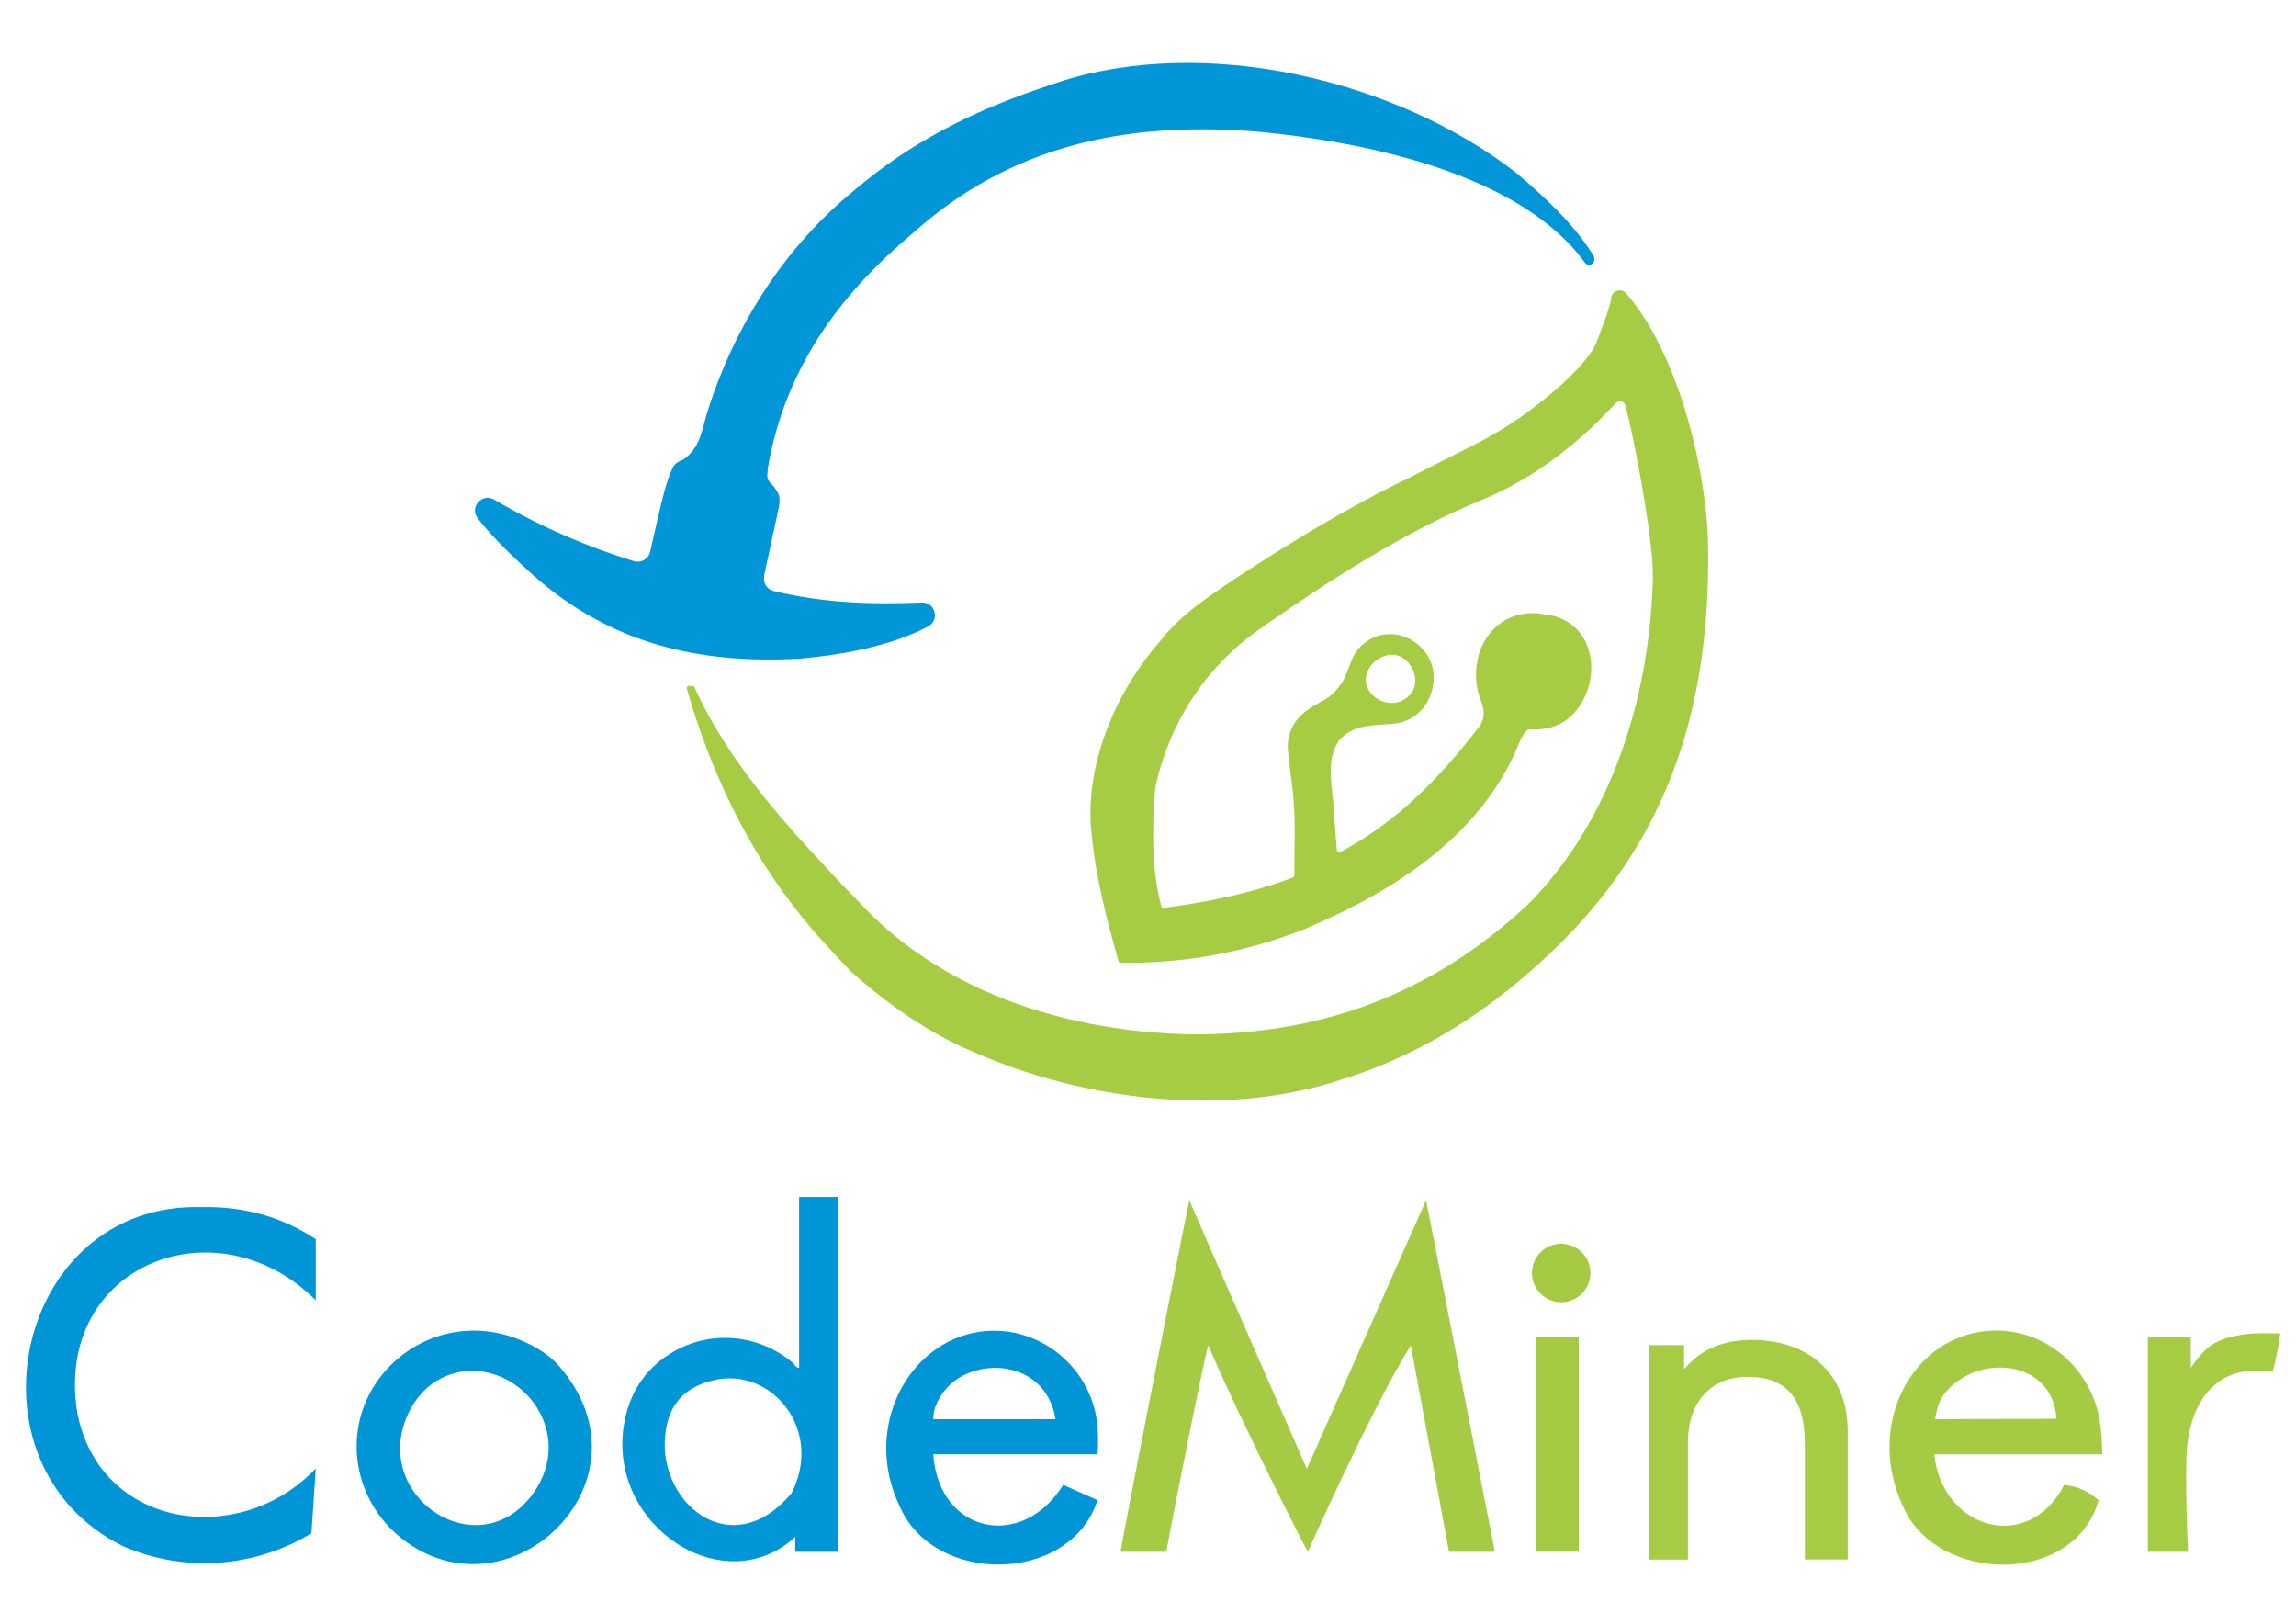
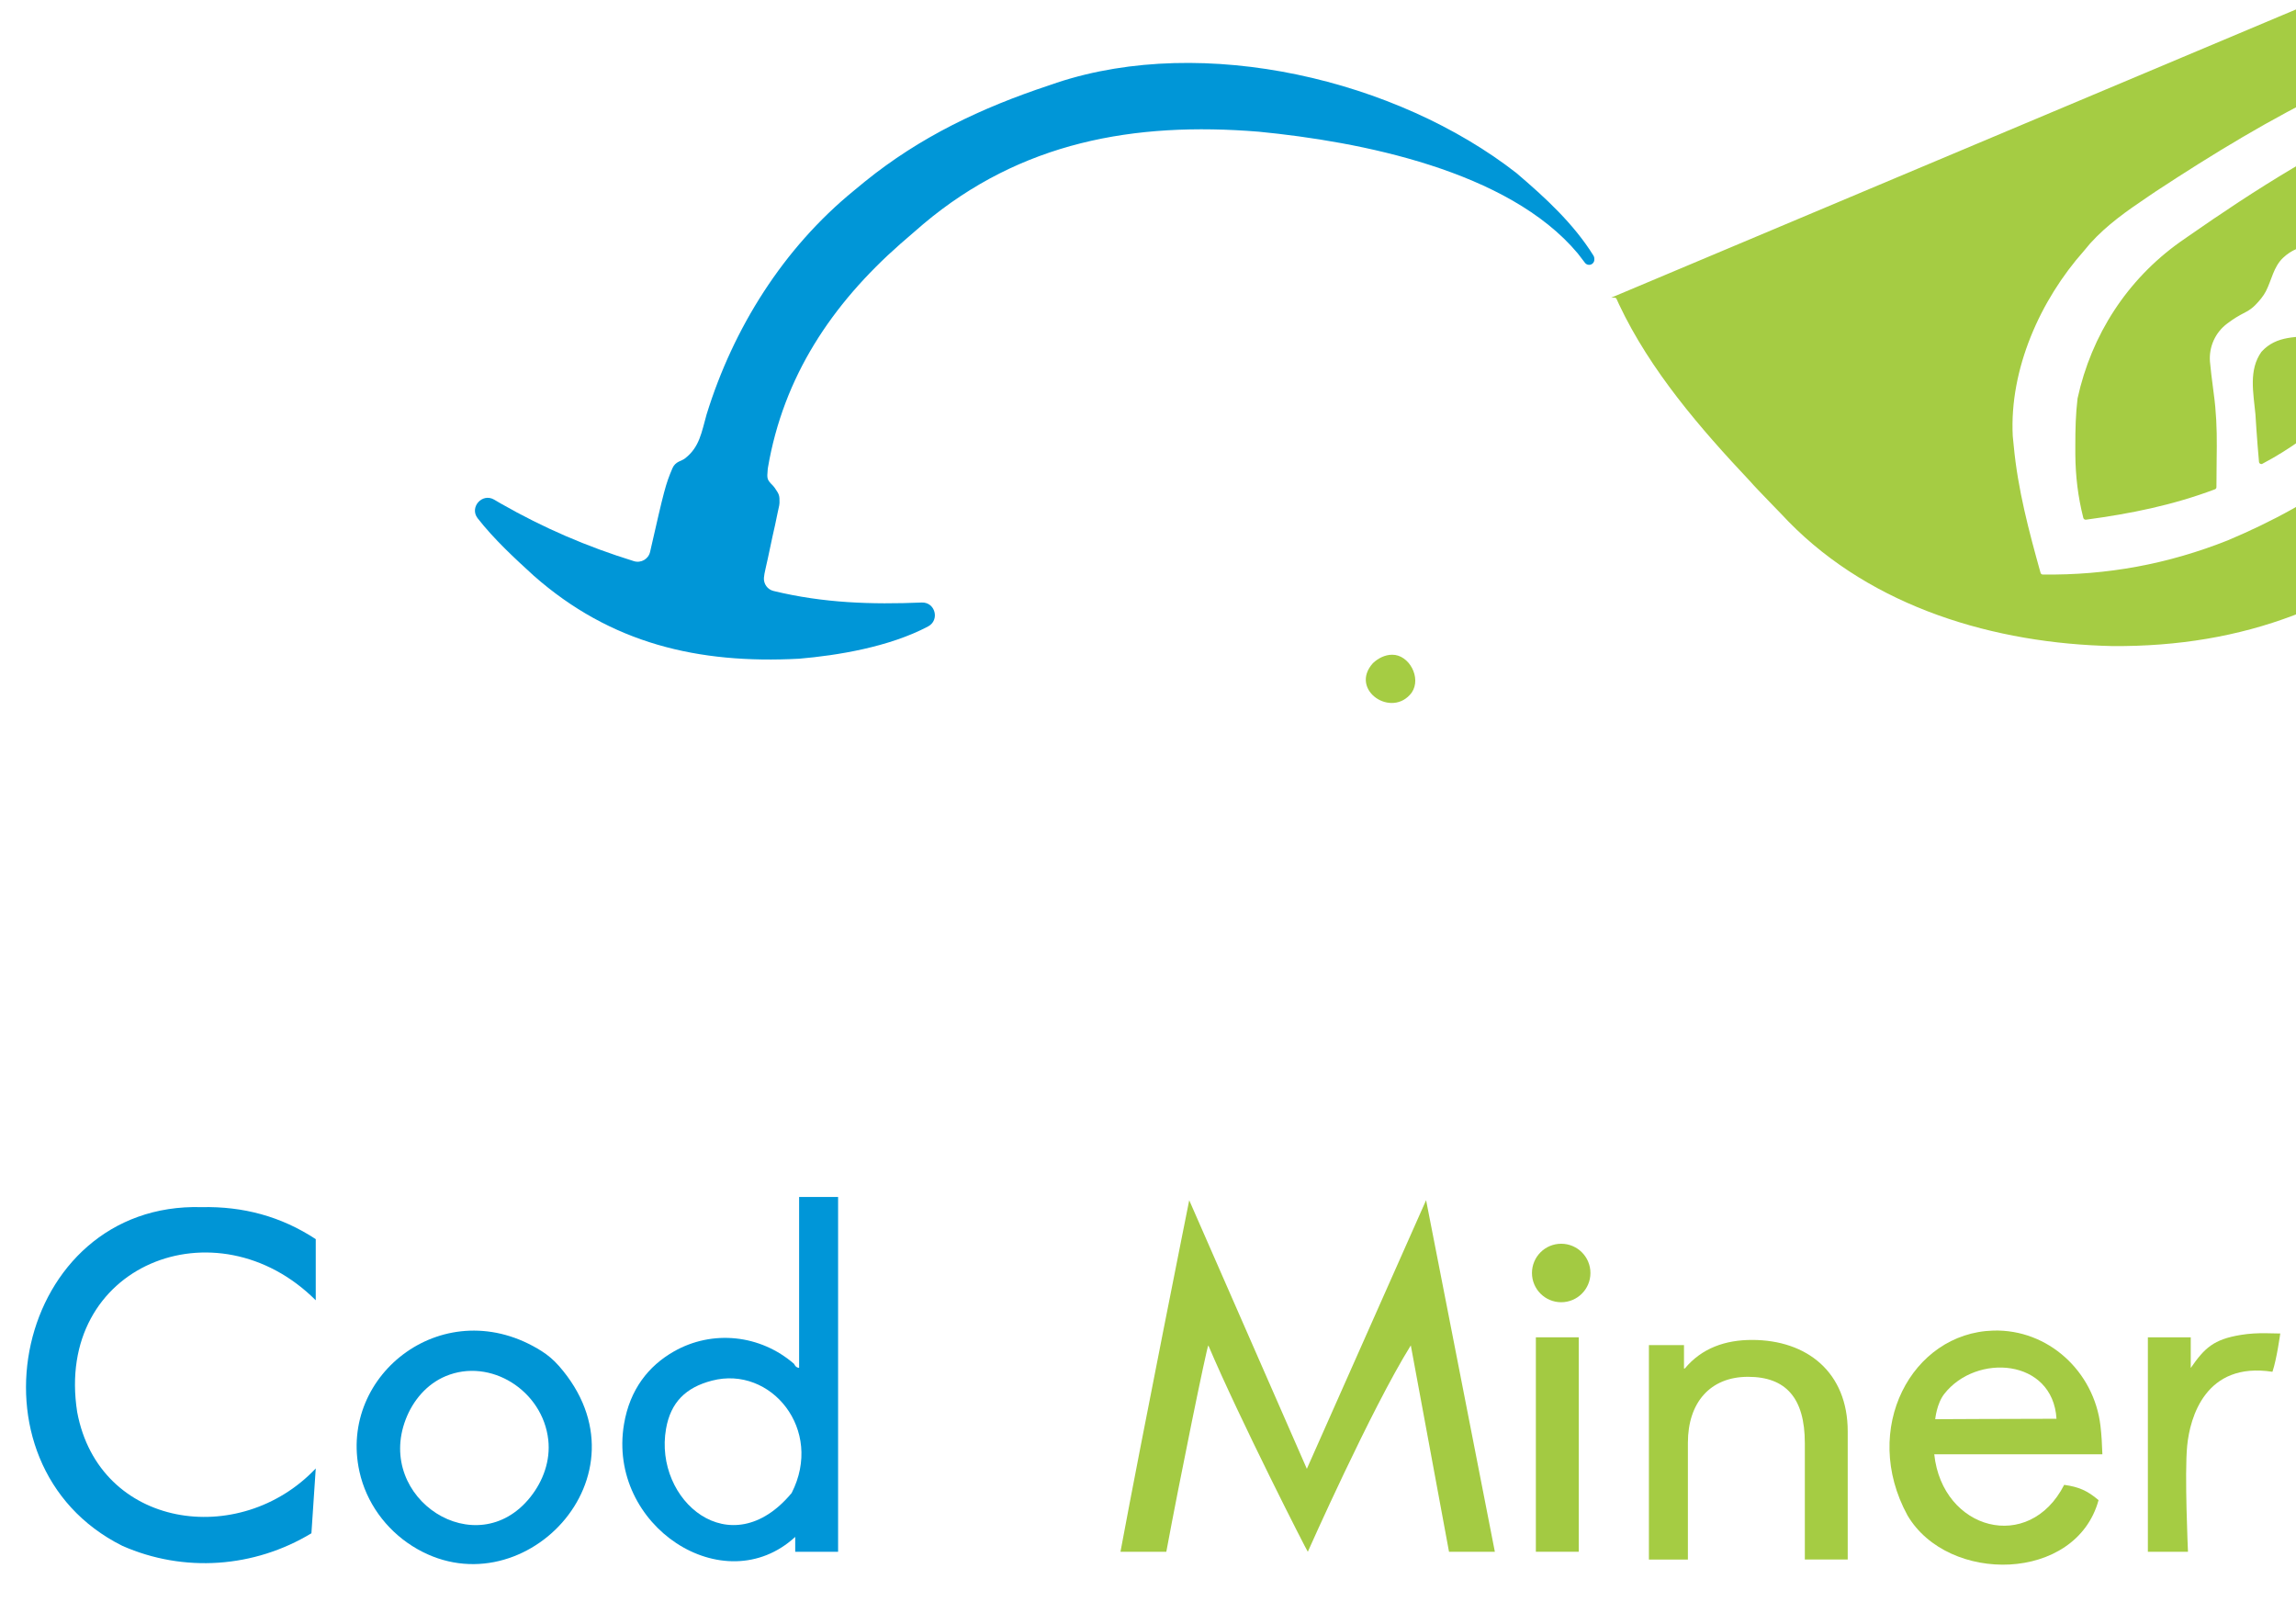
<svg xmlns="http://www.w3.org/2000/svg" id="katman_1" version="1.1" viewBox="0 0 589 411">
  <defs>
    <style>
      .st0 {
        fill: #a4cb43;
      }

      .st1 {
        fill: #0095d5;
      }

      .st2, .st3 {
        fill: #a6cc44;
      }

      .st4 {
        fill: #0096d8;
      }

      .st3 {
        display: none;
      }

      .st5 {
        fill: #a3ca42;
      }

      .st6 {
        fill: #a5cc43;
      }

      .st7 {
        fill: #0095d6;
      }

      .st8 {
        fill: #0096d7;
      }
    </style>
  </defs>
-   <path class="st6" d="M413.32,76.35c.3-1.85,2.63-2.53,3.85-1.12,13.25,15.38,20.13,43.76,20.96,62.56.94,38.56-7.65,72.23-34.67,100.93-16.76,17.43-36.2,31.05-59.46,38.2-.66.21-1.31.42-1.99.64-29.19,8.95-64.5,4.44-92.01-7.64-1.04-.45-2.08-.9-3.15-1.36-10.41-4.85-20.1-11.82-28.66-19.46-.12-.11-7.98-8.46-10.19-11.17-.78-.94-1.56-1.89-2.36-2.86-13.8-17.07-23.45-37.37-29.43-58.41-.1-.37.17-.73.56-.73h.87c.23,0,.43.13.52.34l.63,1.39c7.99,16.93,20.83,31.79,33.6,45.34l.03.03c1.55,1.84,8.82,9.18,9.85,10.34,21.65,22.09,52.98,31.27,83.15,31.92,33.41.22,61.67-10.24,86.3-33.06,21.92-21.84,31.61-54.06,32.3-84.31.02-10.84-5.14-36.8-7.02-43.9-.3-1.14-1.73-1.48-2.53-.61-9.68,10.5-21.16,19.41-34.31,24.8-19.26,7.92-38.37,20.13-55.45,32.04q-1.01.7-2.04,1.42c-13.51,9.63-22.69,23.78-26.25,40.07,0,.02,0,.05-.01.07-.48,3.97-.57,7.88-.57,11.88q0,1.19,0,2.4c.05,5.63.67,10.88,2.05,16.32.08.3.37.5.68.46,11.52-1.55,22.18-3.7,33.09-7.79.22-.08.37-.3.38-.54.02-1.78.03-3.56.04-5.34.01-1.69.03-3.38.05-5.08.03-4.6-.15-9.02-.78-13.58-.51-3.97-.83-6.44-.97-8.19-.3-3.8,1.36-7.5,4.42-9.78,1.8-1.34,2.6-1.82,4.91-3.03h0c.84-.45,1.61-1.02,2.28-1.7,1.08-1.11,2.06-2.26,2.73-3.54,1.47-2.83,1.95-6.28,4.42-8.6,8.47-8,22.02.97,17.92,12.29l-.02.05c-1.35,4.08-4.94,7.04-9.21,7.54-5.01.6-10.3-.12-14.24,4.23,0,0,0,0,0,0-3.34,4.67-2.06,10.55-1.55,16,.08,1.26.17,2.52.25,3.82.19,2.82.42,5.63.67,8.44.04.41.49.66.85.47,14.44-7.6,25.24-18.74,35.2-31.57,0,0,0-.01.02-.03,1.37-1.49,1.92-3.56,1.39-5.51-.41-1.52-1.02-3.04-1.4-4.55h0c-2.17-11.18,5.4-21.55,17.31-19.29,14.06,1.55,15.16,19.29,5.83,26.82-3.99,3.22-9.14,2.64-9.8,2.65-1.41.01-3.03,4.43-3.03,4.43-9.71,23.1-32.02,37.24-54.32,46.66-15.39,6.12-31.02,9-47.53,8.79-.26,0-.49-.18-.56-.43-3.01-10.79-5.83-21.38-6.88-32.57-.08-.82-.17-1.64-.25-2.48-.89-17.19,7.05-34.91,18.25-47.52q.79-.94,1.59-1.9c4.34-4.81,9.45-8.37,14.79-11.97.68-.46,1.35-.91,2.05-1.39,14.66-9.62,29.42-18.64,45.2-26.21,0,0,9.62-4.94,16.27-8.27,5.1-2.56,9.98-5.54,14.55-8.95,14.81-11.08,16.89-17.08,16.89-17.08,0,0,3.45-8.42,3.99-11.8ZM352.2,170.09c-6.19,6.87,4.92,14.32,9.96,7.54,2.57-3.8-.71-9.77-5.04-9.7-1.8,0-3.56.88-4.86,2.11l-.06.06Z" />
+   <path class="st6" d="M413.32,76.35h.87c.23,0,.43.13.52.34l.63,1.39c7.99,16.93,20.83,31.79,33.6,45.34l.03.03c1.55,1.84,8.82,9.18,9.85,10.34,21.65,22.09,52.98,31.27,83.15,31.92,33.41.22,61.67-10.24,86.3-33.06,21.92-21.84,31.61-54.06,32.3-84.31.02-10.84-5.14-36.8-7.02-43.9-.3-1.14-1.73-1.48-2.53-.61-9.68,10.5-21.16,19.41-34.31,24.8-19.26,7.92-38.37,20.13-55.45,32.04q-1.01.7-2.04,1.42c-13.51,9.63-22.69,23.78-26.25,40.07,0,.02,0,.05-.01.07-.48,3.97-.57,7.88-.57,11.88q0,1.19,0,2.4c.05,5.63.67,10.88,2.05,16.32.08.3.37.5.68.46,11.52-1.55,22.18-3.7,33.09-7.79.22-.08.37-.3.38-.54.02-1.78.03-3.56.04-5.34.01-1.69.03-3.38.05-5.08.03-4.6-.15-9.02-.78-13.58-.51-3.97-.83-6.44-.97-8.19-.3-3.8,1.36-7.5,4.42-9.78,1.8-1.34,2.6-1.82,4.91-3.03h0c.84-.45,1.61-1.02,2.28-1.7,1.08-1.11,2.06-2.26,2.73-3.54,1.47-2.83,1.95-6.28,4.42-8.6,8.47-8,22.02.97,17.92,12.29l-.02.05c-1.35,4.08-4.94,7.04-9.21,7.54-5.01.6-10.3-.12-14.24,4.23,0,0,0,0,0,0-3.34,4.67-2.06,10.55-1.55,16,.08,1.26.17,2.52.25,3.82.19,2.82.42,5.63.67,8.44.04.41.49.66.85.47,14.44-7.6,25.24-18.74,35.2-31.57,0,0,0-.01.02-.03,1.37-1.49,1.92-3.56,1.39-5.51-.41-1.52-1.02-3.04-1.4-4.55h0c-2.17-11.18,5.4-21.55,17.31-19.29,14.06,1.55,15.16,19.29,5.83,26.82-3.99,3.22-9.14,2.64-9.8,2.65-1.41.01-3.03,4.43-3.03,4.43-9.71,23.1-32.02,37.24-54.32,46.66-15.39,6.12-31.02,9-47.53,8.79-.26,0-.49-.18-.56-.43-3.01-10.79-5.83-21.38-6.88-32.57-.08-.82-.17-1.64-.25-2.48-.89-17.19,7.05-34.91,18.25-47.52q.79-.94,1.59-1.9c4.34-4.81,9.45-8.37,14.79-11.97.68-.46,1.35-.91,2.05-1.39,14.66-9.62,29.42-18.64,45.2-26.21,0,0,9.62-4.94,16.27-8.27,5.1-2.56,9.98-5.54,14.55-8.95,14.81-11.08,16.89-17.08,16.89-17.08,0,0,3.45-8.42,3.99-11.8ZM352.2,170.09c-6.19,6.87,4.92,14.32,9.96,7.54,2.57-3.8-.71-9.77-5.04-9.7-1.8,0-3.56.88-4.86,2.11l-.06.06Z" />
  <path class="st8" d="M389.08,44.44c7.3,6.22,14.64,12.96,19.72,21.16.13.22.2.47.2.72v.27c0,.74-.6,1.34-1.34,1.34h0c-.42,0-.81-.19-1.06-.52l-1.85-2.41c-17.82-21.3-55.89-28.7-81.83-31.22-31.99-2.6-61.04,2.61-86.1,23.72-.93.81-1.86,1.61-2.82,2.44-.99.86-1.99,1.71-3.01,2.6-17.61,15.5-30.03,34.07-34,57.48-.02.1-.03.2-.04.3-.23,2.55-.21,2.69,1.36,4.27.15.15.29.32.4.49,1.21,1.77,1.28,1.95,1.26,3.86,0,.22-.03.45-.07.67l-.48,2.22c-.19.92-.38,1.84-.58,2.79-.22.95-.43,1.91-.65,2.89-.4,1.9-.81,3.79-1.21,5.69q-.28,1.26-.57,2.54c-.26,1.2-.39,1.78-.44,2.46-.11,1.56.92,3,2.45,3.37,12.84,3.12,25.16,3.5,38.03,2.97,3.47-.14,4.7,4.52,1.62,6.14-10,5.29-23.34,7.44-33.07,8.27-25.86,1.37-48.31-3.86-68.1-21.31-4.8-4.39-10.12-9.27-14.36-14.7-2.19-2.8,1.14-6.58,4.21-4.8.56.32,1.12.66,1.69.99,11.08,6.33,22.14,11.07,34.18,14.8,1.82.56,3.73-.53,4.15-2.39h0c3.65-15.99,3.94-17.23,5.74-21.46.31-.73.89-1.33,1.61-1.67l.96-.45c.21-.1.42-.22.61-.36,3.78-2.89,4.28-6.74,5.57-11.29,6.85-22.16,19.67-42.62,37.75-57.38.94-.77,1.87-1.55,2.84-2.34,14.23-11.51,29.84-18.91,47.16-24.66.7-.24,1.4-.48,2.13-.73,37.8-12.48,87.18-.79,117.95,23.24Z" />
  <g>
    <path class="st0" d="M305.07,307.83l30.18,68.9,30.59-68.9,17.64,90.17h-11.76c-3.23-17.47-6.47-34.93-9.8-52.93-10.19,16.36-26.42,52.93-26.42,52.93-.14,0-17.58-34.2-25.52-52.93-.32,0-7.45,34.93-10.78,52.93h-11.76c5.61-30.17,17.64-90.17,17.64-90.17Z" />
    <path class="st7" d="M51.72,309.61c10.62-.23,20.38,2.36,29.28,8.21v15.68c-25.49-25.43-67.1-9.07-61.2,28.67,5.6,29.95,41.74,35.06,61.2,14.46l-1.11,16.63c-14.69,8.88-32.75,10.17-48.51,3.22-41.9-20.93-27.45-88.24,20.34-86.87Z" />
    <path class="st4" d="M205,307h10v91h-11v-3.81c-18.29,16.81-48.31-2.83-43.92-28.93,1.5-8.91,6.29-14.91,12.74-18.6,9.92-5.68,22.24-4.36,30.87,3.14.08.07.35.97,1.31,1.04v-43.83ZM170.86,366.47c-3.2,18.32,16.53,35.3,32.22,16.47,8.3-16.23-5.3-32.78-20.44-28.83-6.7,1.74-10.59,5.54-11.78,12.36Z" />
    <path class="st0" d="M538.84,365.71c.28,2.38.41,4.82.49,7.29h-43.13c2.09,19.5,24.32,25.49,33.33,7.84,3.75.52,5.94,1.47,8.82,3.92-5.77,21.09-38.57,21.62-49.01,3.92-12.11-22.16,1.07-46.82,22.02-47.41,14.05-.39,25.83,10.47,27.48,24.43ZM498.77,357.52c-1.96,2.51-2.32,6.48-2.32,6.48,0,0,20.78-.11,31.11-.11-.94-15.46-20.59-16.87-28.79-6.37Z" />
-     <path class="st7" d="M281.46,365.09c.29,2.55.3,5.19.09,7.91h-42.15c1.51,20.64,23.06,24.58,33.33,7.84l8.82,3.92c-6.93,21.51-41.89,21.99-50.75,1.59-9.71-20.36,2.31-42.17,20.54-44.78,14.73-2.11,28.46,8.72,30.12,23.52ZM240.62,359.27c-.74,1.45-1.22,2.99-1.22,4.73h31.36c-1.75-11.55-13.1-15.6-22.5-11.76-3.29,1.34-6.03,3.86-7.64,7.03Z" />
    <path class="st1" d="M143.33,350.28c24.82,28.21-9.99,63.72-37.57,46.25-6.83-4.33-11.8-11.19-13.55-19.09-5.58-25.14,22.21-46.41,46.77-30.88,1.61,1.02,3.08,2.28,4.34,3.72ZM104.07,364.07c-7.77,20.34,18.15,37.2,31.96,19.94,3.33-4.17,5.21-9.41,4.62-14.71-1.4-12.64-14.84-21.15-26.34-16.33-4.83,2.03-8.37,6.21-10.24,11.1Z" />
-     <path class="st3" d="M466.56,350.76c8.86,9.87,6.11,47.44,6.11,47.44h-9.8c-.43-16.75,6.38-47.46-18.45-43.89-16.37,2.87-9.99,32.87-10.96,43.89h-9.8v-54.89h10.68l.11,5.88c8.72-8.96,26.63-4.53,32.11,1.57Z" />
    <path class="st6" d="M581.34,341.95l3.62.07s-.89,6.55-2,9.82c-17.25-2.66-21.15,11.79-21.87,18.91s.2,27.25.2,27.25h-10.29v-55h11v7.86c3.54-5.11,5.84-7.34,12.86-8.48,2.14-.35,4.31-.47,6.48-.43Z" />
    <rect class="st5" x="394" y="343" width="11" height="55" />
    <path class="st2" d="M234.73,366.16" />
    <circle class="st5" cx="400.5" cy="326.5" r="7.5" />
    <path class="st6" d="M463,400v-29.86c0-11.57-4.86-17.01-14.58-17.01s-15.42,6.63-15.42,16.91v29.96h-10v-55h9v6h.21c4.36-5.25,10.42-7.33,17.23-7.33,14.14,0,24.56,8.32,24.56,23.46v32.86h-11Z" />
  </g>
</svg>